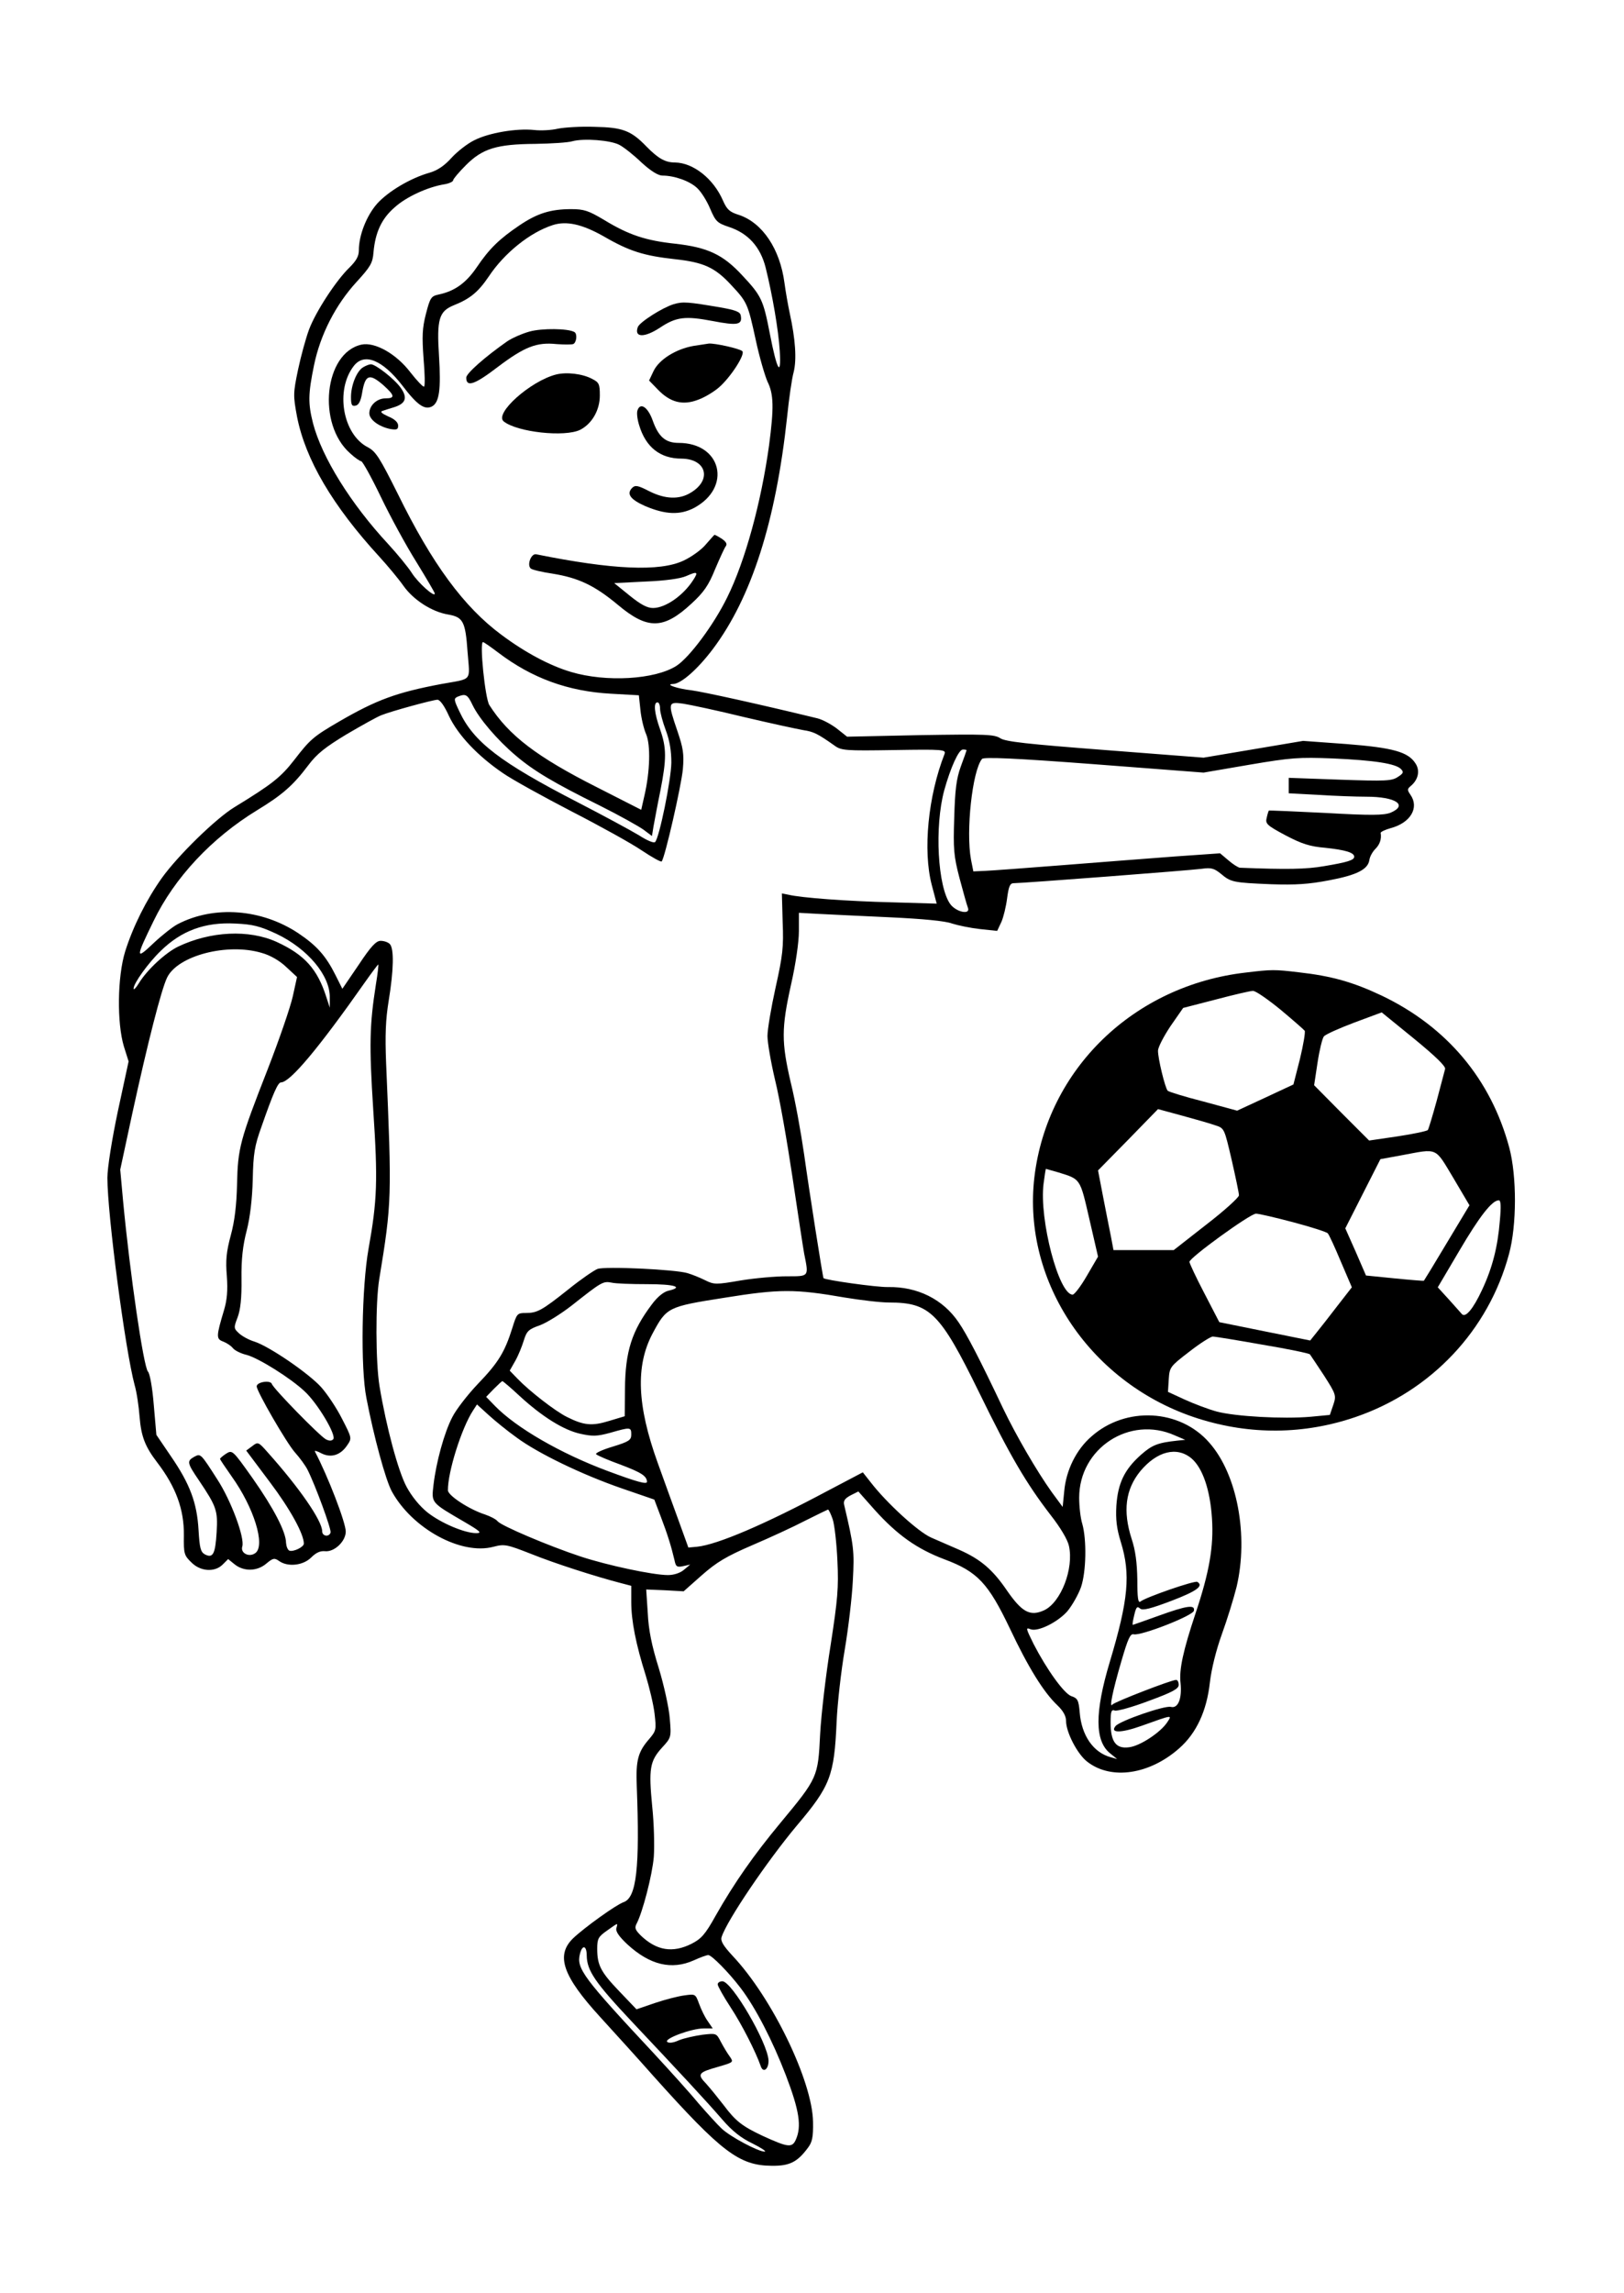
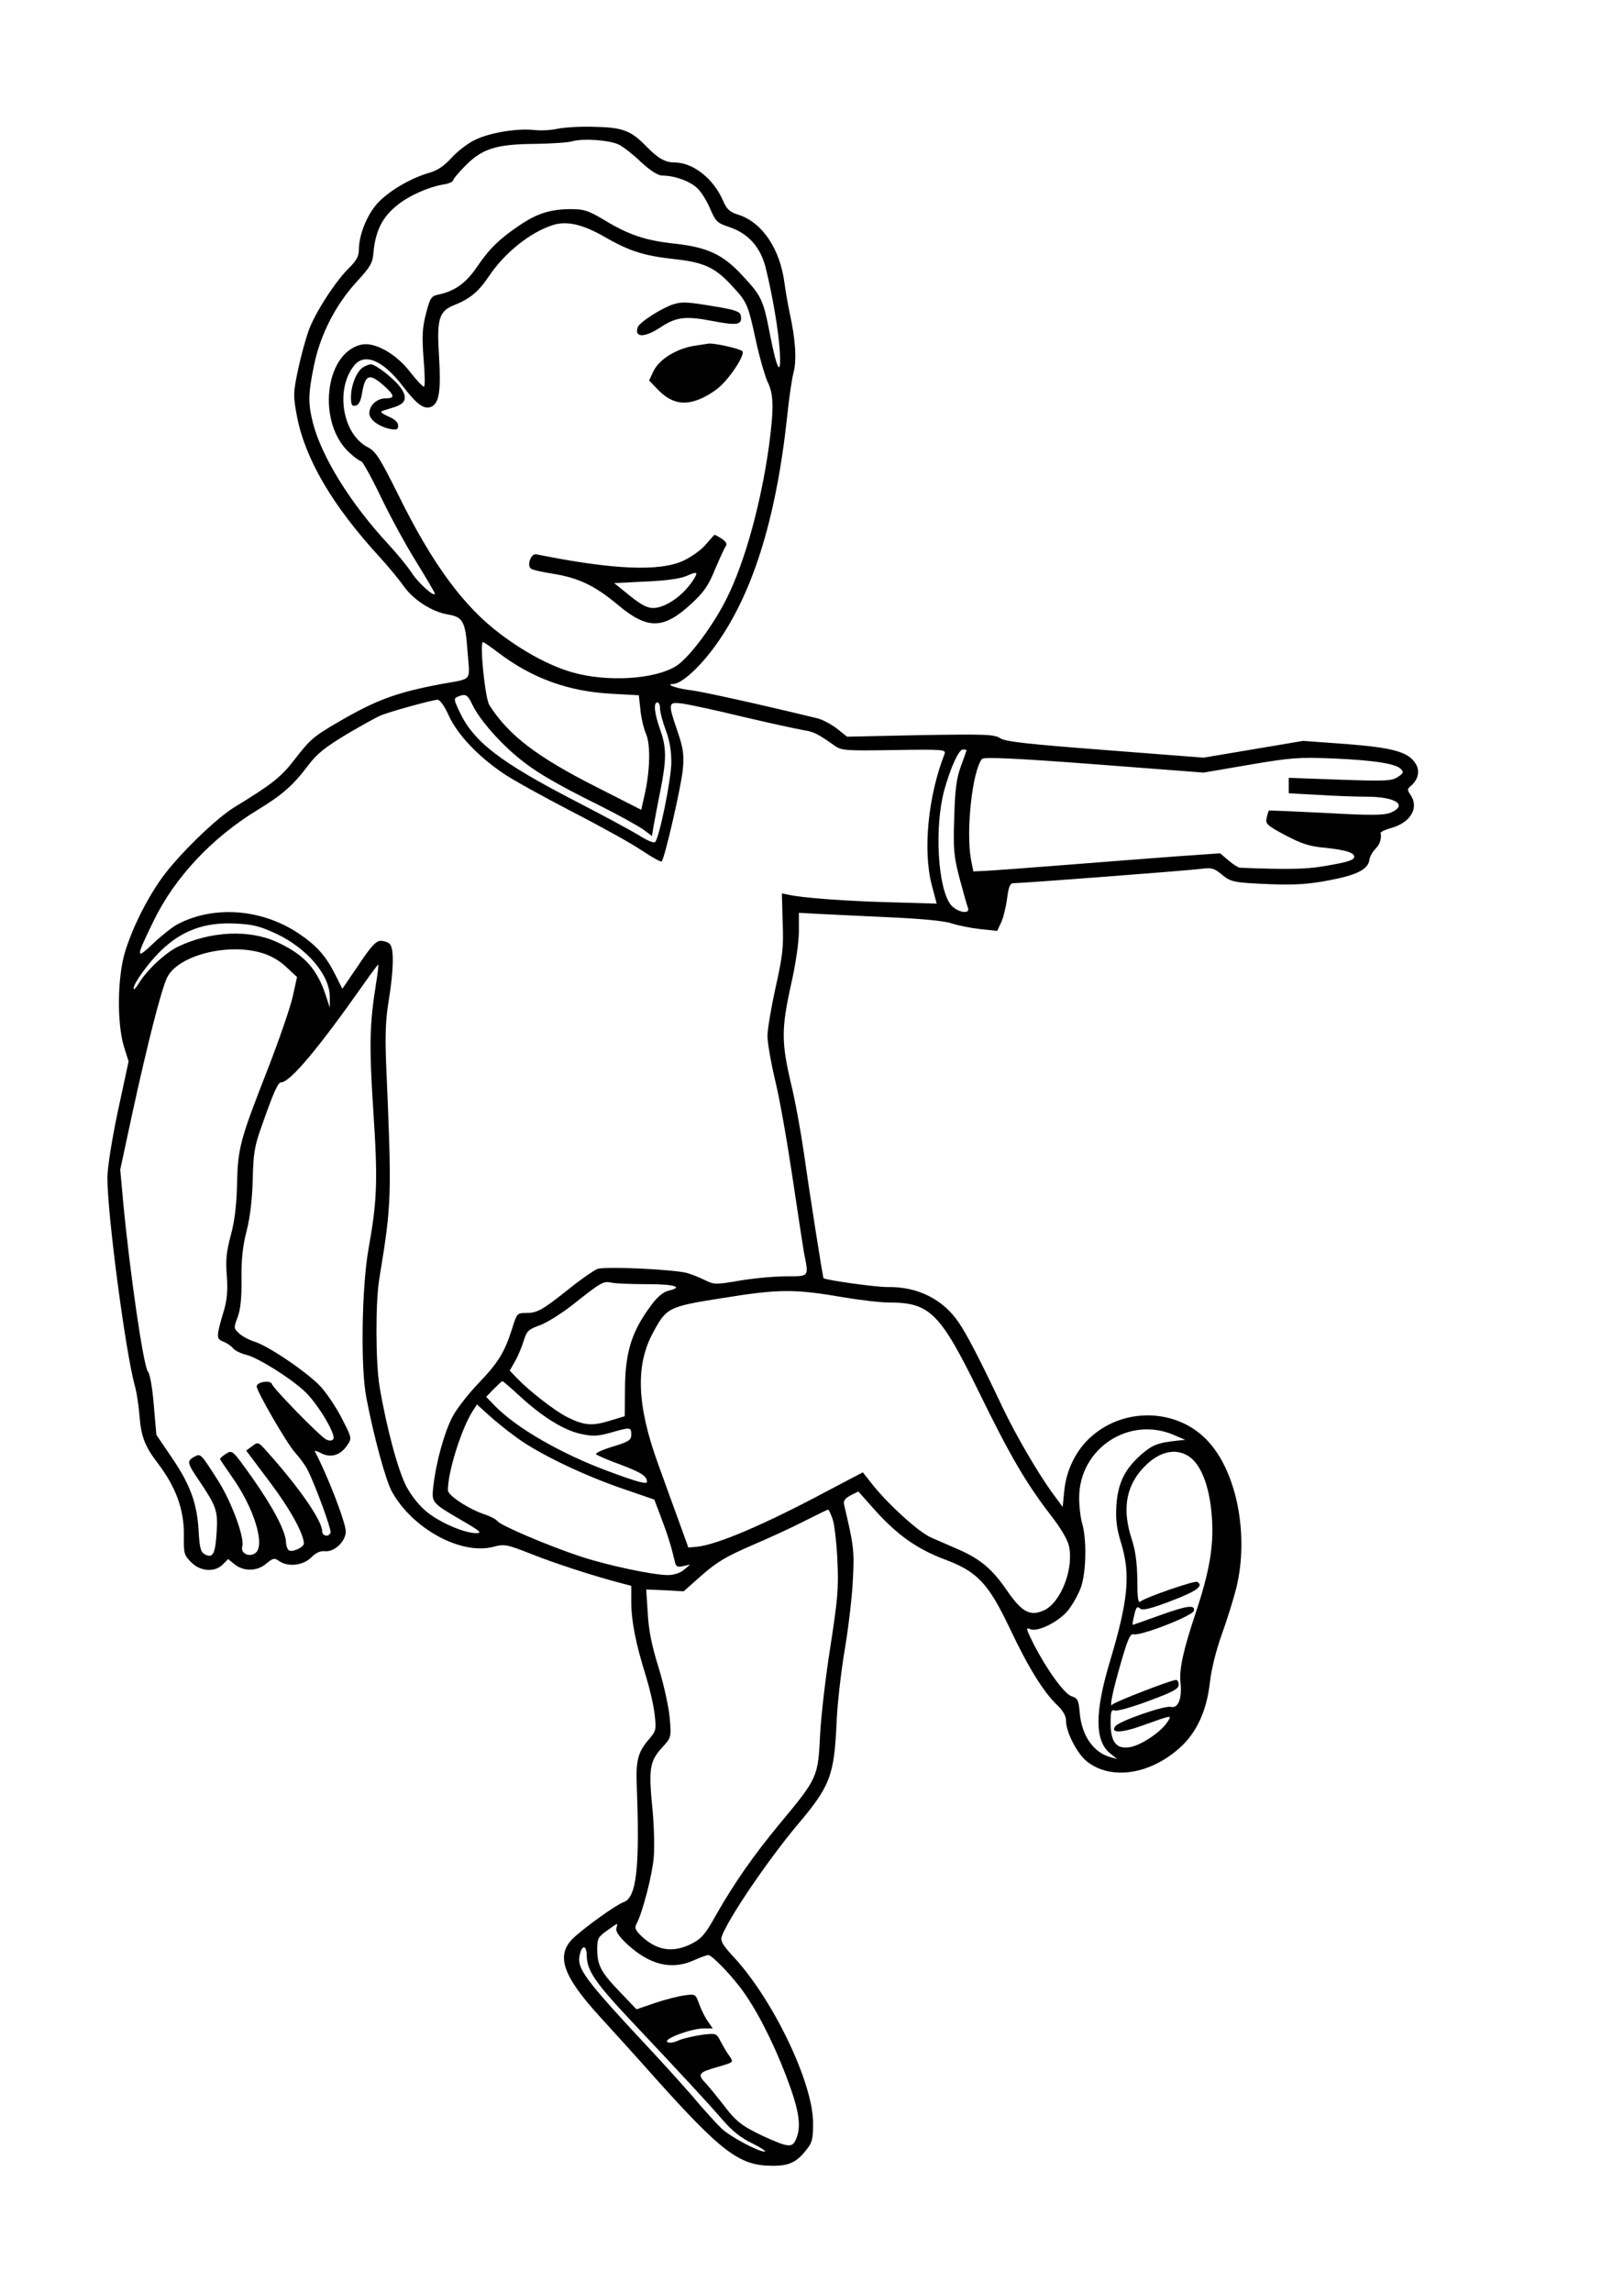
<svg xmlns="http://www.w3.org/2000/svg" version="1.0" width="620pt" height="875pt" viewBox="0 0 620 875" preserveAspectRatio="xMidYMid meet">
  <g transform="translate(0,875) scale(0.1,-0.1)" fill="#000000" stroke="none">
    <path d="M2130 8259 c-25 -6 -66 -8 -91 -5 -68 7 -173 -11 -228 -39 -27 -13 -66 -44 -87 -67 -27 -30 -53 -48 -84 -57 -74 -21 -159 -72 -201 -119 -40 -46 -69 -120 -69 -177 0 -23 -10 -40 -36 -66 -50 -48 -128 -167 -154 -236 -12 -32 -31 -101 -42 -153 -19 -91 -19 -99 -4 -180 32 -163 135 -339 315 -535 31 -34 72 -83 91 -110 38 -54 109 -100 172 -110 56 -10 65 -27 73 -142 9 -116 21 -101 -100 -123 -170 -32 -247 -60 -390 -143 -98 -57 -111 -68 -171 -146 -52 -67 -85 -93 -229 -181 -72 -44 -216 -185 -277 -270 -59 -83 -110 -185 -140 -280 -30 -97 -32 -273 -5 -363 l18 -57 -41 -190 c-23 -109 -40 -217 -40 -254 0 -140 68 -657 104 -791 8 -27 16 -82 19 -122 6 -74 21 -113 67 -173 72 -94 103 -180 102 -278 -1 -70 1 -77 28 -103 35 -36 90 -39 120 -9 l21 21 26 -21 c35 -27 85 -26 120 4 25 21 31 22 48 10 33 -24 92 -18 123 13 19 19 35 26 54 24 35 -3 78 38 78 75 0 34 -67 209 -118 306 -2 4 10 1 26 -8 37 -18 73 -6 98 32 18 26 17 28 -20 100 -20 40 -56 94 -79 120 -46 52 -199 157 -256 175 -20 6 -46 20 -58 31 -21 19 -21 22 -6 61 11 29 16 74 15 147 -1 75 5 128 20 185 13 51 21 121 23 195 2 98 7 128 33 200 45 129 63 170 75 170 34 0 142 128 321 383 26 37 49 67 50 67 2 0 -2 -35 -9 -77 -24 -154 -26 -229 -10 -478 18 -270 15 -346 -18 -530 -26 -146 -31 -456 -8 -570 28 -146 73 -312 97 -356 78 -142 265 -244 388 -211 42 11 51 9 143 -27 92 -37 245 -86 341 -111 l42 -11 0 -62 c0 -72 18 -162 55 -279 14 -46 30 -112 34 -147 7 -61 6 -65 -20 -96 -43 -49 -52 -81 -48 -180 12 -312 -1 -426 -50 -443 -29 -10 -150 -97 -193 -138 -67 -65 -40 -144 104 -301 51 -56 143 -157 203 -225 260 -290 327 -341 451 -342 68 -1 98 14 138 68 17 22 21 41 20 99 -2 155 -156 474 -307 634 -36 39 -47 57 -42 72 20 63 174 290 287 425 128 151 143 190 152 396 3 69 17 193 31 275 14 83 28 202 31 265 6 112 4 130 -33 287 -4 16 2 25 24 37 l30 15 63 -71 c86 -95 160 -148 266 -188 126 -47 167 -91 250 -265 69 -146 128 -242 181 -292 22 -21 33 -41 33 -60 0 -43 44 -128 82 -156 91 -70 237 -48 350 52 66 58 105 143 117 251 6 52 24 124 46 185 20 55 45 136 56 180 46 195 3 429 -104 550 -112 129 -319 140 -450 24 -58 -50 -97 -129 -104 -209 l-6 -60 -42 57 c-57 80 -135 214 -186 320 -89 188 -138 282 -169 327 -60 89 -158 137 -270 135 -44 -1 -241 27 -246 34 -3 4 -55 335 -74 472 -12 83 -34 206 -51 274 -36 155 -36 207 1 374 18 79 30 163 30 204 l0 70 73 -4 c39 -2 162 -8 272 -13 128 -6 214 -14 240 -24 22 -7 70 -17 106 -21 l66 -7 16 34 c8 18 18 59 22 91 6 45 11 57 25 57 34 0 675 49 718 55 36 5 47 2 73 -19 38 -32 46 -34 193 -40 92 -3 142 0 220 15 107 20 149 42 154 78 2 13 12 31 23 42 17 17 24 38 20 61 0 4 17 12 38 18 76 20 110 78 76 127 -13 19 -13 22 1 34 29 24 36 59 18 86 -28 44 -86 60 -264 74 l-165 12 -190 -32 -190 -32 -375 29 c-299 23 -381 32 -401 45 -23 15 -55 16 -305 12 l-280 -6 -39 31 c-21 16 -54 34 -74 39 -226 55 -436 101 -481 107 -54 6 -103 23 -71 24 31 0 95 57 153 134 147 196 240 486 283 885 7 69 18 146 25 171 12 48 7 125 -15 225 -7 33 -16 85 -20 115 -17 130 -84 230 -174 260 -36 11 -46 21 -61 55 -36 83 -113 144 -183 145 -37 0 -64 15 -109 61 -59 61 -91 73 -198 75 -52 2 -115 -2 -140 -7z m235 -62 c17 -9 55 -39 84 -67 36 -33 64 -50 80 -50 46 0 105 -21 133 -48 15 -14 37 -49 49 -78 21 -49 27 -55 72 -70 73 -24 120 -76 140 -155 26 -105 49 -238 54 -319 6 -103 -11 -73 -38 67 -25 129 -32 144 -105 222 -74 80 -132 107 -256 121 -112 12 -177 33 -272 91 -59 35 -76 41 -125 41 -79 0 -130 -16 -198 -62 -77 -52 -115 -89 -163 -160 -41 -60 -84 -91 -146 -104 -28 -6 -32 -12 -48 -74 -14 -55 -15 -85 -9 -170 5 -57 6 -105 2 -107 -3 -3 -27 22 -52 54 -54 71 -136 117 -187 106 -142 -31 -171 -303 -43 -415 18 -17 38 -30 42 -30 5 0 39 -61 75 -136 36 -75 97 -187 136 -249 38 -62 70 -116 70 -120 0 -16 -64 41 -88 79 -14 22 -55 72 -90 110 -143 154 -253 331 -287 461 -19 76 -19 110 4 222 24 116 82 230 163 318 52 57 61 71 64 113 7 76 31 128 81 171 44 40 127 78 191 88 17 3 32 10 32 15 0 5 22 31 49 58 63 63 117 80 265 81 61 1 125 5 141 10 44 12 147 4 180 -14z m-60 -349 c98 -57 154 -74 272 -87 109 -12 152 -31 214 -98 62 -66 64 -72 94 -209 14 -66 35 -137 45 -160 24 -48 25 -100 6 -244 -30 -217 -91 -441 -160 -580 -51 -104 -144 -229 -194 -261 -82 -52 -268 -63 -402 -23 -81 24 -175 74 -266 142 -143 106 -264 270 -395 537 -69 138 -84 162 -114 178 -97 49 -126 219 -54 311 40 51 109 23 185 -75 57 -75 85 -94 113 -80 28 15 35 64 27 193 -9 140 0 170 56 193 63 25 94 51 134 110 59 89 157 168 244 196 52 17 112 4 195 -43z m-403 -1588 c129 -98 267 -148 430 -157 l107 -6 6 -56 c3 -31 13 -73 22 -93 17 -41 15 -141 -7 -235 l-12 -53 -167 85 c-232 117 -339 199 -413 315 -16 26 -38 240 -24 240 3 0 29 -18 58 -40z m-98 -200 c25 -52 94 -133 165 -193 68 -58 145 -104 321 -191 74 -37 149 -79 167 -92 l32 -24 6 37 c4 21 15 82 26 135 24 122 24 164 -1 235 -22 62 -26 103 -10 103 6 0 10 -11 10 -25 0 -13 10 -50 22 -82 15 -40 21 -79 21 -123 -1 -67 -46 -287 -62 -303 -5 -5 -31 6 -62 26 -30 18 -135 75 -234 126 -295 152 -397 230 -451 346 -22 46 -22 50 -6 57 30 12 37 8 56 -32z m-90 -42 c34 -72 109 -152 206 -218 36 -25 154 -90 262 -146 109 -56 230 -123 268 -149 39 -26 73 -45 76 -42 12 12 75 288 81 352 5 59 1 81 -21 146 -37 108 -36 112 22 104 26 -4 130 -26 232 -51 102 -24 204 -46 227 -50 39 -6 54 -13 119 -59 26 -19 42 -20 227 -17 188 3 199 2 193 -15 -63 -161 -83 -368 -49 -499 l19 -72 -171 5 c-167 4 -345 17 -395 29 l-25 5 3 -110 c4 -95 0 -128 -27 -249 -17 -77 -31 -160 -31 -185 0 -25 13 -100 29 -168 17 -68 46 -234 66 -368 20 -134 40 -266 45 -294 18 -90 20 -87 -67 -87 -42 0 -122 -7 -176 -16 -93 -16 -101 -16 -135 1 -20 10 -50 22 -67 27 -45 14 -316 27 -344 16 -13 -5 -63 -39 -110 -77 -103 -82 -120 -91 -164 -91 -32 0 -34 -2 -51 -57 -29 -92 -53 -132 -131 -213 -40 -42 -84 -99 -98 -127 -31 -59 -62 -173 -72 -259 -8 -70 -11 -66 121 -143 58 -34 65 -41 42 -41 -44 0 -134 38 -186 79 -30 24 -60 61 -80 98 -32 60 -77 227 -103 383 -15 90 -16 320 -1 410 48 292 48 311 26 825 -4 105 -2 164 10 237 19 116 21 199 4 216 -7 7 -22 12 -35 12 -17 0 -37 -21 -84 -92 l-62 -91 -26 52 c-37 74 -72 113 -142 160 -140 93 -321 107 -460 35 -18 -9 -60 -42 -93 -73 -69 -66 -69 -57 0 84 80 166 223 318 395 423 97 59 138 95 196 172 33 44 65 69 146 118 58 34 117 67 133 73 37 15 194 58 214 59 10 0 27 -24 44 -62z m1976 -131 c0 -1 -10 -30 -22 -62 -17 -47 -22 -89 -25 -195 -4 -119 -2 -146 20 -230 14 -52 28 -103 32 -113 12 -29 -44 -18 -67 13 -48 66 -61 295 -23 435 24 86 55 155 71 155 8 0 14 -1 14 -3z m1080 -55 c159 27 188 29 318 24 160 -7 240 -20 260 -40 12 -12 10 -17 -12 -31 -23 -15 -46 -16 -221 -10 l-195 7 0 -29 0 -30 113 -6 c61 -4 144 -7 184 -7 111 0 160 -32 92 -61 -26 -10 -73 -11 -248 -1 -118 6 -216 10 -217 9 -1 -1 -5 -13 -8 -27 -6 -23 0 -29 71 -67 63 -33 93 -43 153 -48 75 -8 110 -18 110 -34 0 -13 -25 -21 -115 -36 -68 -12 -144 -13 -322 -6 -6 1 -26 13 -43 28 l-32 27 -172 -12 c-94 -7 -286 -22 -426 -33 -140 -11 -275 -21 -299 -22 l-45 -2 -9 45 c-20 108 5 339 42 384 7 8 125 3 428 -20 l418 -32 175 30z m-3715 -645 c120 -57 206 -160 204 -244 l0 -38 -13 40 c-34 107 -83 162 -190 211 -106 48 -252 41 -376 -18 -49 -24 -119 -89 -150 -140 -11 -18 -20 -27 -20 -20 0 20 57 99 104 144 79 77 168 110 284 104 68 -3 94 -10 157 -39z m-56 -73 c33 -9 69 -30 94 -54 l41 -38 -16 -73 c-9 -41 -52 -166 -96 -279 -106 -271 -114 -300 -117 -439 -2 -80 -9 -140 -24 -195 -17 -63 -20 -96 -15 -155 4 -55 1 -91 -11 -131 -30 -100 -30 -109 -3 -119 13 -5 30 -16 37 -25 7 -9 31 -21 53 -26 47 -13 168 -89 221 -139 50 -46 123 -169 109 -183 -7 -7 -16 -6 -28 0 -25 14 -200 193 -206 211 -5 16 -58 8 -58 -9 0 -19 114 -216 146 -252 18 -20 40 -50 48 -66 29 -57 92 -228 88 -240 -6 -18 -32 -14 -32 5 0 40 -87 166 -207 300 -37 42 -38 42 -60 25 l-23 -17 90 -120 c77 -102 130 -198 130 -235 0 -13 -39 -32 -55 -27 -7 3 -12 17 -13 30 0 41 -47 132 -128 247 -76 107 -77 108 -101 93 -12 -8 -23 -17 -23 -20 0 -2 20 -32 44 -66 86 -120 130 -264 91 -293 -24 -18 -58 0 -50 25 10 33 -43 176 -96 257 -64 100 -63 98 -88 85 -28 -16 -27 -23 18 -89 68 -101 73 -116 68 -199 -5 -83 -14 -100 -45 -84 -16 9 -20 24 -24 93 -6 104 -33 176 -106 282 l-55 81 -10 115 c-5 63 -15 120 -22 126 -17 18 -69 375 -95 650 l-11 121 46 214 c59 271 111 474 133 519 41 84 230 133 361 94z m1472 -1264 c104 0 141 -11 81 -25 -18 -4 -42 -23 -64 -53 -76 -101 -101 -179 -102 -322 l-1 -104 -60 -18 c-65 -20 -96 -17 -160 15 -45 22 -145 100 -189 146 l-30 31 21 37 c12 21 26 56 33 79 11 35 18 42 61 57 27 10 81 44 121 75 114 90 120 94 152 88 16 -4 77 -6 137 -6z m754 -51 c61 -10 136 -19 169 -19 156 0 195 -39 343 -341 120 -246 181 -349 274 -470 37 -47 65 -94 70 -118 19 -86 -30 -214 -94 -245 -54 -25 -85 -8 -142 74 -55 81 -101 120 -182 156 -32 14 -80 35 -108 47 -50 22 -171 133 -231 211 l-30 38 -135 -71 c-238 -127 -420 -205 -498 -213 l-33 -3 -38 105 c-21 58 -57 156 -79 218 -79 219 -85 370 -20 493 54 101 58 103 274 137 211 34 270 34 460 1z m-1242 -375 c87 -80 169 -131 233 -145 46 -10 63 -10 114 4 77 22 80 22 80 -7 0 -21 -9 -27 -71 -46 -40 -12 -68 -25 -63 -29 5 -5 47 -23 94 -40 79 -30 99 -43 100 -65 0 -11 -37 -1 -150 41 -180 67 -349 165 -430 248 l-34 35 29 30 c16 16 31 30 33 30 2 0 32 -25 65 -56z m-11 -159 c81 -60 250 -142 404 -195 l122 -42 25 -66 c26 -68 40 -114 52 -165 5 -25 9 -28 33 -23 l27 6 -24 -20 c-14 -12 -38 -20 -61 -20 -57 0 -231 37 -334 71 -121 40 -302 117 -316 134 -6 8 -28 19 -48 26 -60 19 -141 72 -142 92 -1 69 52 238 96 305 l15 23 44 -40 c24 -22 72 -61 107 -86z m2513 8 l40 -17 -30 -3 c-74 -8 -96 -16 -139 -54 -63 -56 -88 -108 -94 -194 -3 -53 1 -87 17 -139 38 -123 29 -220 -42 -457 -58 -193 -58 -303 2 -350 l26 -21 -25 7 c-66 18 -111 83 -118 171 -4 47 -8 54 -32 62 -28 10 -94 102 -144 199 -30 61 -31 64 -11 56 28 -10 103 27 140 69 19 23 42 64 52 92 20 59 22 180 5 241 -7 22 -12 67 -12 100 0 189 193 315 365 238z m64 -88 c42 -36 71 -119 78 -229 7 -107 -10 -205 -63 -363 -47 -141 -63 -214 -57 -265 6 -59 -9 -98 -37 -91 -24 6 -194 -53 -211 -73 -23 -28 22 -27 100 1 120 43 116 42 97 13 -25 -38 -103 -90 -145 -95 -50 -7 -71 20 -71 94 0 43 3 51 16 46 8 -3 67 13 130 37 90 33 114 46 114 61 0 10 -4 19 -10 19 -18 0 -235 -84 -243 -94 -13 -17 0 49 34 165 25 86 34 106 47 103 27 -7 227 71 230 90 5 24 -26 20 -134 -19 -53 -19 -98 -35 -99 -35 -2 0 -1 10 2 23 10 46 13 50 26 39 10 -8 41 0 120 30 97 37 123 57 98 72 -10 6 -198 -59 -217 -75 -9 -7 -12 13 -12 83 -1 65 -7 112 -22 157 -34 106 -23 188 33 257 64 77 140 96 196 49z m-1370 -232 c7 -21 15 -92 18 -158 5 -104 1 -148 -26 -323 -18 -111 -36 -265 -40 -340 -8 -163 -9 -166 -151 -337 -103 -124 -177 -230 -248 -355 -40 -72 -55 -88 -92 -107 -72 -36 -133 -26 -193 31 -23 23 -25 30 -16 47 22 42 59 183 65 253 3 40 1 127 -6 193 -14 144 -9 173 37 224 36 39 36 40 30 112 -3 40 -22 126 -42 192 -27 86 -39 146 -42 210 l-6 90 72 -3 71 -4 70 62 c56 49 92 71 192 114 68 29 159 71 203 94 44 22 83 41 86 42 3 0 11 -17 18 -37z m-826 -1561 c-3 -12 11 -32 42 -61 86 -79 169 -99 254 -61 24 11 49 20 55 20 13 0 78 -66 123 -125 58 -76 123 -203 173 -333 52 -136 61 -196 38 -247 -14 -31 -30 -29 -126 15 -79 37 -104 57 -149 117 -20 26 -50 63 -66 81 -37 38 -32 44 46 66 58 17 58 17 43 39 -9 12 -24 37 -34 56 -17 33 -17 33 -70 27 -29 -4 -70 -13 -90 -21 -21 -10 -39 -12 -45 -6 -12 12 93 51 139 51 l35 0 -19 28 c-11 15 -25 44 -33 66 -14 38 -14 38 -57 32 -23 -3 -74 -16 -112 -29 l-70 -24 -65 68 c-71 74 -85 100 -85 163 0 38 4 46 37 69 45 32 42 31 36 9z m-113 -104 c1 -58 32 -103 175 -255 180 -191 277 -295 343 -371 37 -43 71 -70 115 -91 34 -17 55 -31 46 -31 -24 0 -130 56 -164 88 -16 15 -56 59 -89 97 -32 39 -109 124 -170 190 -269 288 -296 324 -282 379 9 37 26 33 26 -6z" />
    <path d="M2571 7589 c-42 -13 -129 -68 -136 -87 -15 -41 26 -41 85 -2 62 41 96 45 201 25 94 -18 114 -15 107 21 -2 14 -20 21 -78 31 -123 21 -143 23 -179 12z" />
-     <path d="M2022 7485 c-29 -8 -67 -25 -85 -37 -87 -61 -157 -123 -157 -139 0 -38 32 -27 122 42 101 76 147 94 223 86 28 -2 56 -2 63 0 13 5 17 39 5 46 -24 14 -124 15 -171 2z" />
    <path d="M2647 7430 c-67 -12 -131 -52 -152 -96 l-17 -36 33 -34 c48 -50 96 -62 155 -39 25 9 61 31 79 47 44 38 101 126 89 138 -10 10 -106 31 -128 29 -6 -1 -32 -5 -59 -9z" />
    <path d="M1387 7349 c-25 -14 -47 -69 -47 -114 0 -29 3 -36 17 -33 12 2 20 17 25 46 12 74 28 79 83 31 42 -38 44 -49 7 -49 -33 0 -62 -27 -62 -57 0 -24 36 -51 80 -60 25 -4 30 -2 30 13 0 12 -13 25 -38 35 -24 11 -32 18 -22 21 8 3 28 9 44 14 45 14 53 36 26 74 -24 34 -96 90 -114 90 -6 0 -19 -5 -29 -11z" />
-     <path d="M2123 7321 c-98 -25 -237 -149 -200 -179 51 -41 233 -61 292 -32 45 23 75 75 75 131 0 43 -3 50 -29 63 -37 20 -98 27 -138 17z" />
-     <path d="M2434 7185 c-4 -9 -1 -35 6 -57 25 -84 80 -128 162 -128 95 -1 117 -81 35 -130 -44 -27 -98 -25 -159 6 -43 22 -53 24 -65 12 -22 -23 -6 -44 50 -69 78 -33 133 -35 187 -7 145 78 105 248 -59 248 -50 0 -77 23 -99 85 -18 51 -47 71 -58 40z" />
    <path d="M2695 6673 c-16 -20 -55 -48 -85 -62 -91 -43 -271 -35 -563 24 -19 4 -36 -40 -21 -54 5 -5 43 -14 84 -20 99 -16 160 -45 249 -119 113 -95 174 -94 280 4 48 44 66 70 91 132 18 42 36 82 41 88 6 8 1 17 -15 28 -14 9 -27 16 -28 15 -2 0 -16 -17 -33 -36z m-49 -137 c-38 -59 -106 -106 -153 -106 -22 0 -47 13 -90 48 l-58 47 120 6 c74 3 133 11 155 21 43 19 47 16 26 -16z" />
-     <path d="M2740 1178 c0 -6 22 -46 49 -87 44 -67 96 -170 115 -224 9 -29 31 -13 30 21 -3 67 -140 302 -176 302 -10 0 -18 -5 -18 -12z" />
-     <path d="M4756 5039 c-428 -49 -758 -369 -807 -781 -47 -402 219 -792 626 -921 199 -63 404 -61 600 6 289 99 508 331 586 622 30 110 30 297 1 406 -70 261 -238 461 -487 580 -110 52 -192 75 -317 89 -92 11 -103 11 -202 -1z m132 -141 c48 -40 90 -77 93 -81 3 -5 -5 -53 -18 -107 l-25 -98 -107 -50 -108 -50 -129 35 c-71 18 -132 37 -136 41 -10 10 -38 126 -37 153 0 13 22 55 48 94 l48 69 124 32 c68 18 132 33 142 33 10 1 57 -32 105 -71z m629 -227 c-2 -9 -17 -63 -32 -121 -16 -58 -31 -108 -34 -112 -4 -4 -55 -15 -115 -24 l-109 -16 -105 105 -105 106 13 86 c7 47 18 92 24 100 6 8 58 31 116 53 l105 39 123 -100 c83 -68 122 -106 119 -116z m-877 -215 c34 -11 34 -11 62 -131 15 -66 28 -127 28 -136 0 -8 -56 -59 -125 -112 l-124 -97 -115 0 -115 0 -10 53 c-6 28 -19 97 -30 152 l-19 99 115 117 114 117 92 -25 c51 -14 108 -30 127 -37z m908 -200 l62 -105 -86 -143 c-47 -79 -87 -144 -88 -145 0 -1 -51 3 -111 9 l-110 11 -39 90 -40 90 67 132 67 132 82 15 c139 26 125 32 196 -86z m-1506 20 c84 -26 81 -22 117 -178 l33 -143 -42 -72 c-23 -40 -48 -73 -55 -73 -53 0 -128 287 -111 423 4 31 8 57 9 57 1 0 23 -7 49 -14z m1684 -184 c-8 -99 -28 -179 -68 -264 -33 -71 -63 -108 -77 -92 -4 5 -27 30 -50 56 l-42 46 82 139 c77 131 125 193 151 193 8 0 9 -23 4 -78z m-788 -6 c68 -18 127 -37 131 -42 5 -5 27 -53 50 -108 l42 -98 -56 -72 c-30 -39 -65 -84 -79 -101 l-24 -30 -174 35 -173 35 -57 110 c-32 61 -57 115 -57 120 0 16 232 184 254 184 11 0 75 -15 143 -33z m-118 -467 c96 -16 178 -33 181 -37 3 -4 27 -40 54 -81 46 -72 47 -76 35 -112 l-13 -38 -74 -7 c-104 -9 -287 1 -358 20 -33 9 -88 30 -123 46 l-63 29 3 48 c3 46 5 49 78 105 41 32 82 58 90 58 9 0 94 -14 190 -31z" />
  </g>
</svg>